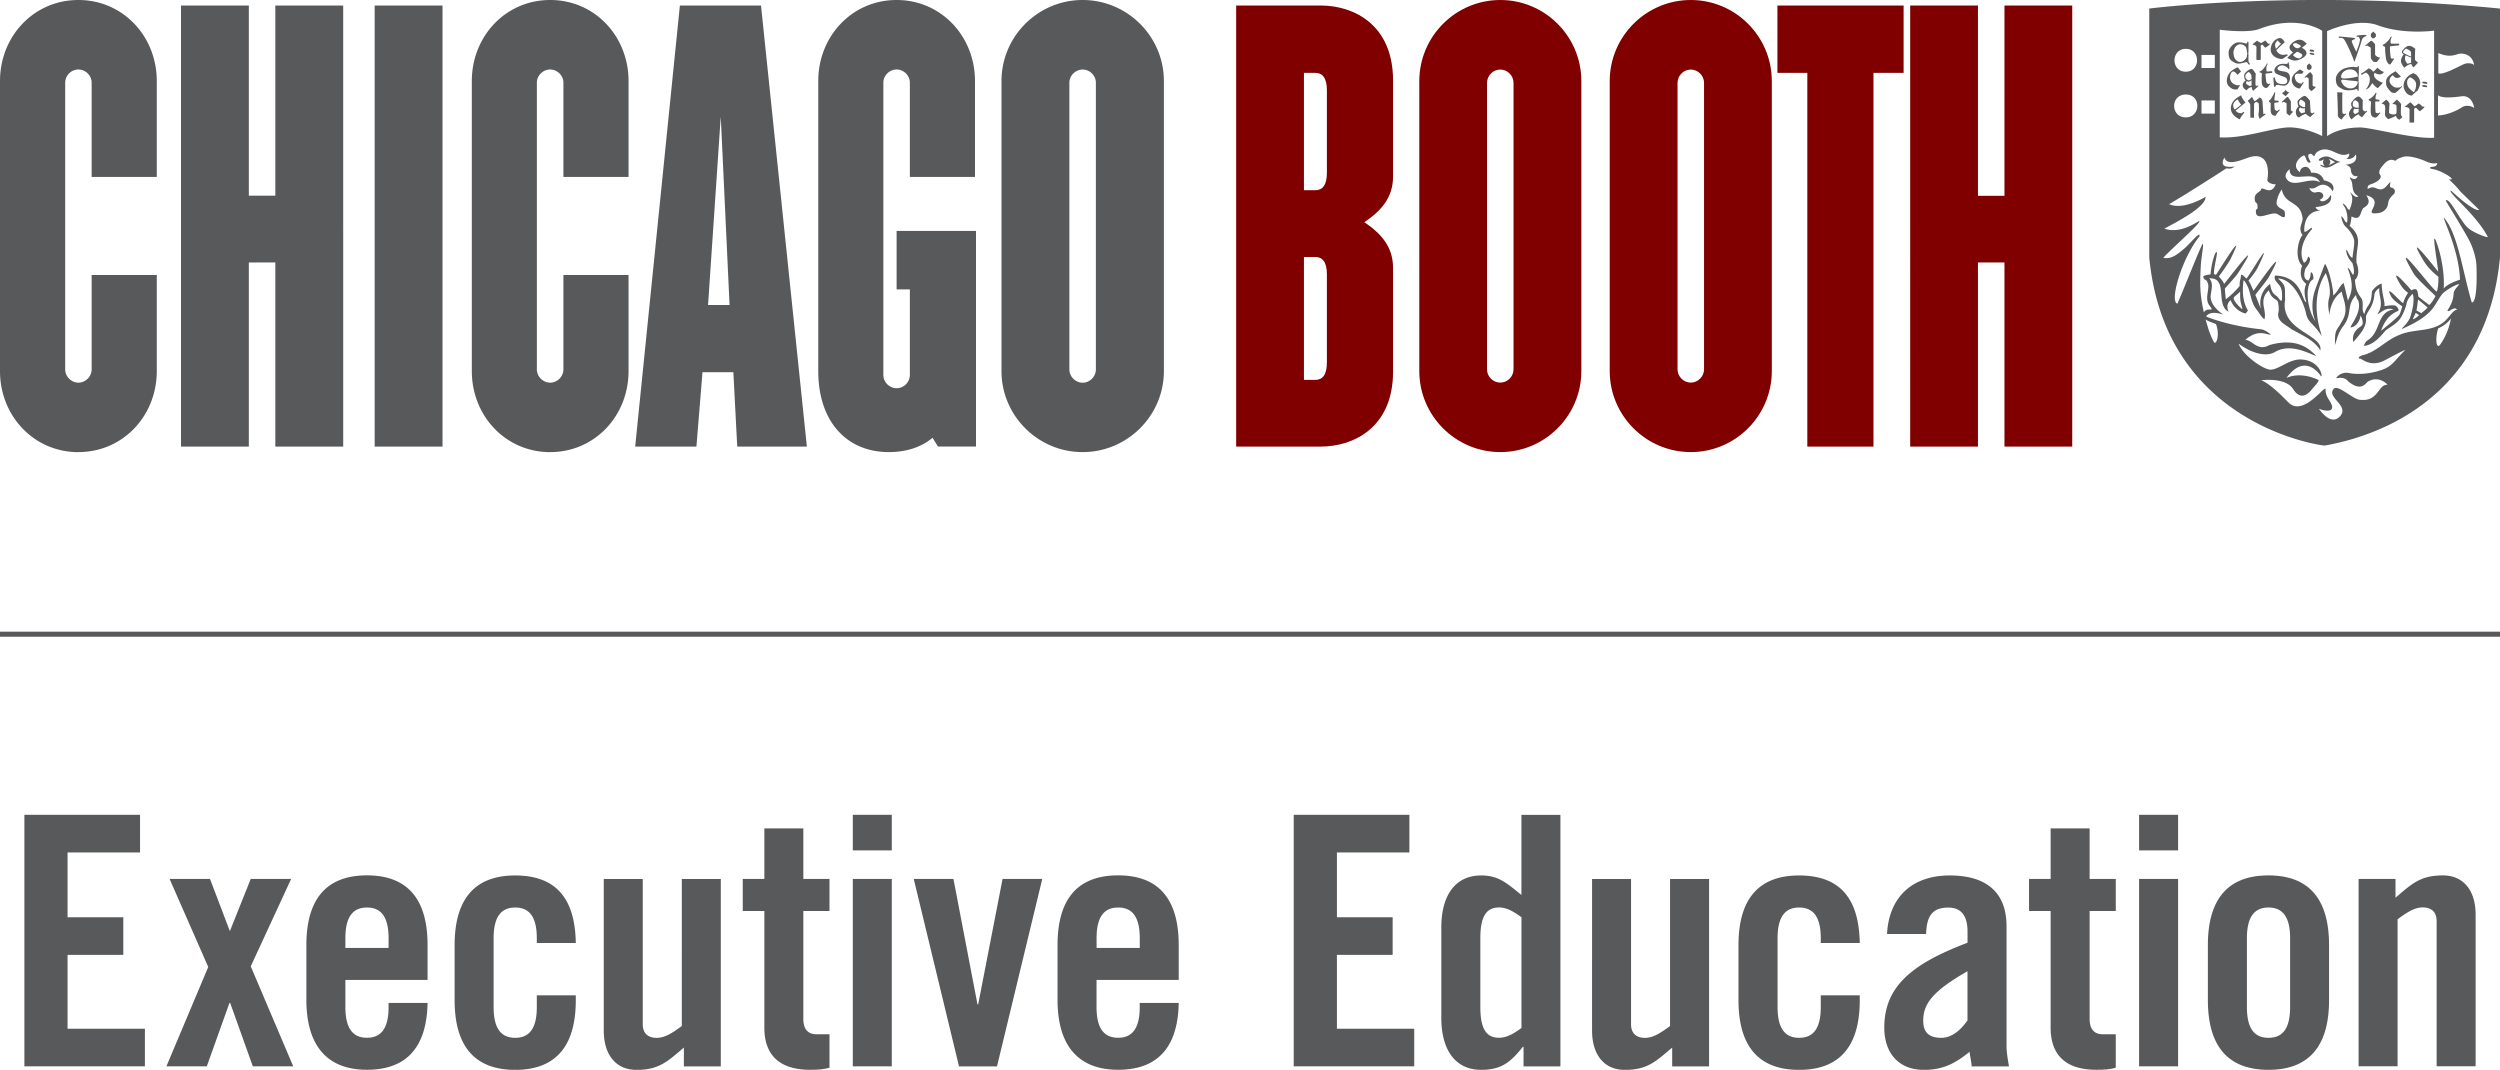
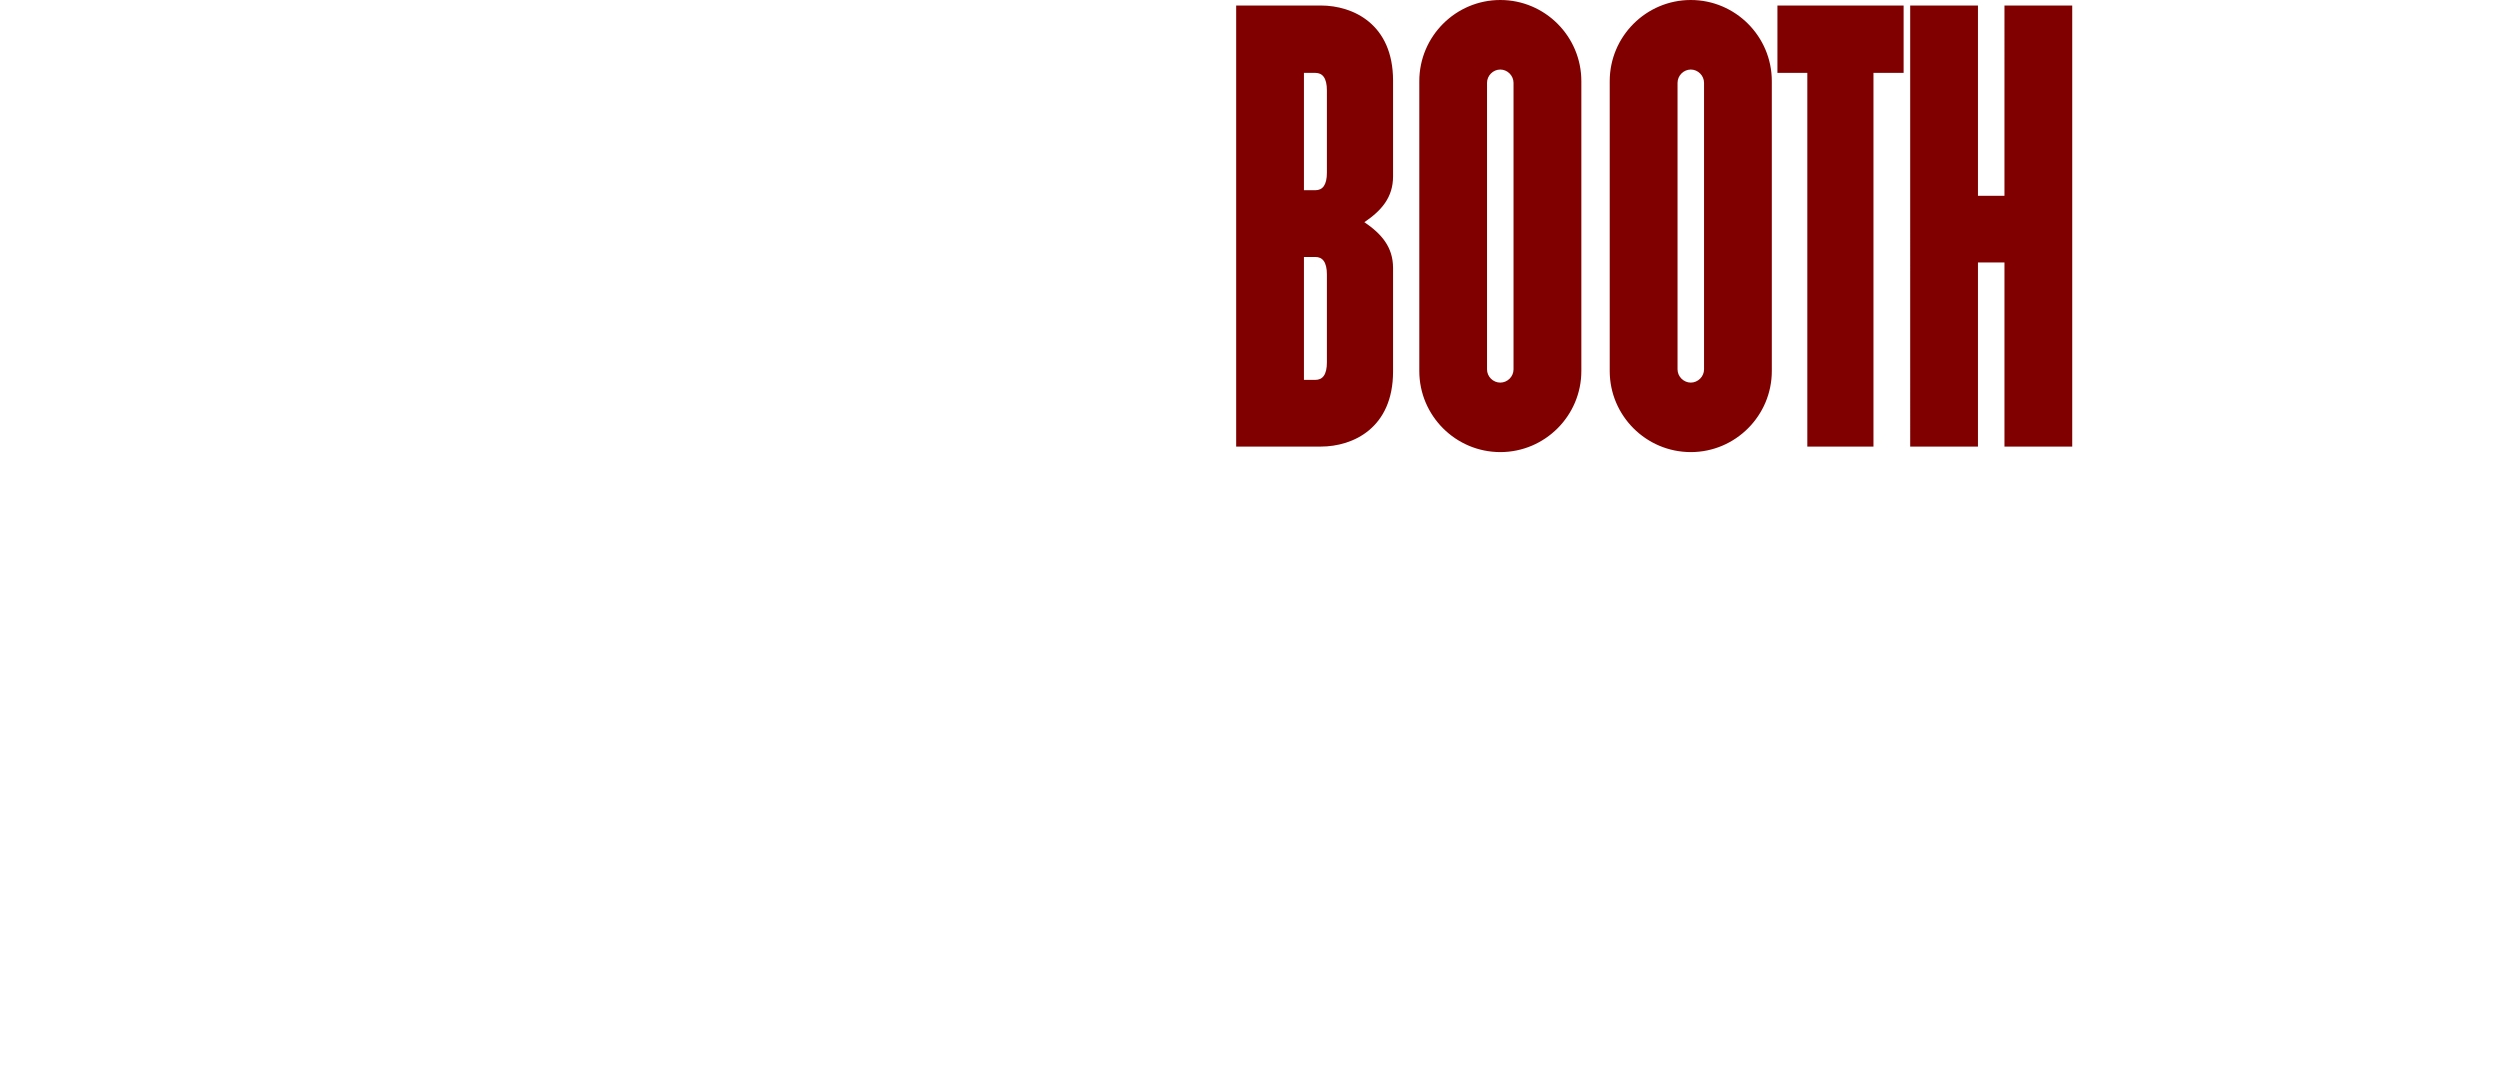
<svg xmlns="http://www.w3.org/2000/svg" viewBox="0 0 494.31 211.53">
  <defs>
    <style>.cls-1{fill:#58595b}.cls-2{fill:maroon}</style>
  </defs>
  <g id="Layer_1">
    <path class="cls-2" d="M261.15 88.31h-16.73V1.09h16.73c6.43 0 14.29 3.71 14.29 14.83v18.97c0 4.14-2.29 6.75-5.67 9.04 3.38 2.3 5.67 4.91 5.67 9.05v20.49c0 11.12-7.86 14.83-14.29 14.83Zm1.21-70.42c0-2.5-.88-3.48-2.29-3.48h-2.25v23.2h2.25c1.42 0 2.29-.98 2.29-3.48V17.89Zm0 36.4c0-2.51-.88-3.48-2.29-3.48h-2.25v24.3h2.25c1.42 0 2.29-.97 2.29-3.48V54.29ZM296.65 89.39c-8.83 0-16.02-7.19-16.02-16.03V16.04C280.63 7.2 287.81 0 296.65 0s16.02 7.2 16.02 16.04v57.32c0 8.83-7.19 16.03-16.02 16.03Zm2.61-73.02c0-1.42-1.2-2.62-2.62-2.62s-2.62 1.2-2.62 2.62v56.67c0 1.42 1.19 2.61 2.62 2.61s2.62-1.19 2.62-2.61V16.37ZM334.31 89.39c-8.83 0-16.03-7.19-16.03-16.03V16.04c0-8.84 7.2-16.04 16.03-16.04s16.02 7.2 16.02 16.04v57.32c0 8.83-7.19 16.03-16.02 16.03Zm2.62-73.02c0-1.42-1.2-2.62-2.62-2.62s-2.62 1.2-2.62 2.62v56.67c0 1.42 1.21 2.61 2.62 2.61s2.62-1.19 2.62-2.61V16.37ZM370.43 14.41v73.9h-13.08v-73.9h-5.91V1.09h24.95v13.32h-5.96ZM396.33 88.31V51.89h-5.24v36.42h-13.4V1.09h13.4v37.62h5.24V1.09h13.4v87.22h-13.4Z" />
-     <path class="cls-1" d="M15.5 89.4C6.67 89.4 0 82.21 0 73.38V16.02C0 7.2 6.66 0 15.5 0S31 7.2 31 16.02v18.96H18.12V16.35c0-1.41-1.2-2.61-2.62-2.61s-2.61 1.2-2.61 2.61v56.69c0 1.41 1.2 2.62 2.61 2.62s2.62-1.21 2.62-2.62V54.38H31v18.99c0 8.83-6.66 16.02-15.5 16.02ZM54.44 88.3V51.89H49.2V88.3H35.79V1.09H49.2v37.6h5.24V1.09h13.42V88.3H54.44ZM74.08 88.3V1.09H87.5V88.3H74.08ZM108.79 89.4c-8.84 0-15.5-7.19-15.5-16.02V16.02C93.29 7.2 99.95 0 108.79 0s15.49 7.2 15.49 16.02v18.96H111.4V16.35c0-1.41-1.2-2.61-2.62-2.61s-2.63 1.2-2.63 2.61v56.69c0 1.41 1.21 2.62 2.63 2.62s2.62-1.21 2.62-2.62V54.38h12.88v18.99c0 8.83-6.65 16.02-15.49 16.02ZM144.25 60.3H140l2.51-37.26 1.74 37.26Zm15.29 28-9.07-87.21h-16.04l-8.84 87.21h12.11l1.2-14.71h6.1l.77 14.71h13.76ZM185.47 88.3l-1.09-1.74c-2.19 1.87-5.24 2.83-8.62 2.83-8.51 0-13.97-6.21-13.97-16.02V16.02C161.79 7.2 168.44 0 177.28 0s15.5 7.2 15.5 16.02v18.96H179.9V16.35c0-1.41-1.2-2.61-2.62-2.61s-2.62 1.2-2.62 2.61v57.79c0 1.42 1.2 2.62 2.62 2.62s2.62-1.2 2.62-2.62V57.22h-2.62V45.66h15.7v42.63h-7.51ZM216.68 73.05c0 1.41-1.2 2.62-2.61 2.62s-2.63-1.21-2.63-2.62V16.36c0-1.41 1.2-2.61 2.63-2.61s2.61 1.2 2.61 2.61v56.69Zm13.45.33V16.02C230.13 7.2 222.9 0 214.06 0s-16.04 7.2-16.04 16.02v57.35c0 8.83 7.2 16.02 16.04 16.02s16.07-7.19 16.07-16.02ZM448.69 19.88c-.28.21.33.5.28.49.02.86-.1 1.75.19 2.19.19.27.77.47.87.21.1-.26.54-.8.64-.89.18-.16.02-.31-.13-.15-.32.34-.5.18-.73-.04-.11-.13-.16-1.34-.07-1.37 0 0 .58-.08.72-.08.11 0 .1-.34-.01-.34-.17 0-.7 0-.73-.08-.07-.17.1-.98.13-1.35.02-.26-.11-.34-.18-.1-.08.24-.63 1.27-.96 1.51m1.52-3.09c.34-.03.89.18 1.49.13.72-.05 1.29-1.17.98-2.04-.29-.83-1.21-.68-1.83-.88-.57-.15-.8-.51-.18-.92.73-.47 1.64.28 1.72.44.13.24.25.24.25-.08.02-.68-.04-.3-.11-.94-.02-.23-.19-.25-.21-.03-.02.22-.29.16-.49.16-.21 0-.82-.1-1.35.2-.34.19-1.1.79-.67 1.51.25.42 1.72.76 2.09 1 .37.24.45.86.1 1.14-.44.35-1.63.05-1.81-.16-.24-.27-.33-.49-.38-.8-.05-.32-.32-.29-.32 0s.07 1.28.12 1.51c.05.24.29.16.31-.02.03-.17.14-.22.3-.23m1.67.96c-.13.26-.35.5-.73.67.24.21.54.47.75.61.23-.26.45-.5.72-.75-.27-.05-.57-.19-.73-.53m-3.67-.38c.25-.2.43-.53.53-.61.19-.16.03-.32-.13-.17-.13.13-.46-.17-.48-.19-.11-.13-.27-1.81-.19-1.84 0 0 1.07-.13 1.21-.13.11 0 .12-.33 0-.34-.17 0-.99.11-1.02.03-.04-.18-.15-.78.11-1.29.13-.22 0-.44-.09-.21s-.76 1.27-1.2 1.44c-.35.14-.31.23-.09.28.18.03.37.25.33.25-.04.86-.12 1.92.15 2.37.17.29.64.58.85.39m-2.94 1.8c-.27.25-.48.49-.88.8.18.21.49.48.52.84.02.37 0 2.06.03 2.48.29 0 .24.03.73.01-.05-.29 0-2.49 0-2.8.19-.18.21-.2.42-.36.15.13.51.21.51.45s.07 1.28-.01 1.67c-.1.47-.06.81.2 1.28.19-.21.91-.72 1.07-.84.15-.13.07-.23-.13-.18-.21.05-.25.09-.25-.05 0-.25-.1-1.4-.12-2.13-.03-.73-.38-.95-.59-1.05-.21.23-.68.53-.96.77-.21-.16-.32-.51-.55-.88m-2.83.49c.13.32.52.93.7 1.03-.31.31-1.07.83-1.29.98-.39-.49-.6-1.29.58-2.01m-1.33 1.49c-.19 1.38 1.11 2.2 1.74 2.46.16-.32.48-.83.79-1.19.24-.28-.02-.35-.24-.14-.29.31-1.15.02-1.37-.4.41-.31 1.5-1.22 1.97-1.6-.31-.29-.79-1.01-.87-1.43-.42.28-1.81.86-2.02 2.3m-.35-6.62c-.5.77-.77 1.97.09 2.68.41.34.75.61 1.58.46.17-.33.24-.44.53-.82-.57.09-1.02-.01-1.44-.33-.86-.67-.6-1.75-.34-2.12.47-.69 1.13.3 1.25.43.15-.18.42-.45.68-.65-.26-.34-.47-.66-.64-.86-.55.2-1.36.69-1.71 1.21m4.01-2.05c-.07-.08-.19-.22-.2-.39l.01-1.44c0-.14-.28-.13-.28 0-.01.21.02.57-.17.86-.52.8-1.51 1.13-2.2.15-.24-.33-.29-.82-.32-1.17-.05-.47.31-1.08.33-1.14.88-1.16 2.11-.3 2.21.17.07.31.14.7.14.9 0 .13.28.12.29-.02V8.33c0-.12-.23-.15-.24 0-.01.28-.18.31-.4.24-.45-.13-1.44-.35-2.02-.02-.51.3-1.28 1-1.27 1.88.02 1.45.56 1.57 1.2 1.96.59.35 1.42.12 2.17-.09.3-.08.33.11.48.32.24.32.44.12.27-.15m.42 4.15v.29c-.11.03-.22.05-.37.12-.2-.17-1.15-.48-.53-.98.38.22.53.05.89-.18v.74m.01-.97c-.54.35-.72.34-1.09-.08-.19-.22-.17-.62-.08-.78.17-.26.47-.53.61-.53.12 0 .56.54.53.77.02.13.03.37.04.62m-.05-2c-.49.04-1.19.61-1.4 1.11-.09.2.04.9.12.98.06.06.11.09.17.14-.32.3-.62.55-.61.99.01.43.35.81.79 1 .24-.36.6-.58.99-.67.03.34.11.59.33.76.16-.18.8-.73.93-.86.14-.13.03-.28-.12-.13-.09.09-.32-.04-.39-.15 0-.19 0-2.15.08-2.24-.29-.31-.57-.98-.89-.94m3.55-4.78c.19-.19-.01-.33-.18-.16-.13-.15-.45-.49-.63-.69-.18.15-.61.41-.84.54-.18-.21-.41-.21-.78-.5-.2.16-.66.49-.9.78.43.13.75.15.78.52.02.3-.03 2.15 0 2.49.23.05.51.03.84.01.03-.26.01-2.58.01-2.84.12-.07.25-.14.31-.19.14.1.4.5.62.62.17-.12.59-.39.78-.58m1.29.81c-.28-.91-.18-1.23.39-1.68.13.31.45.54.63.65-.32.31-.82.88-1.02 1.03m1.84 1.13c-1.12.28-1.65-.62-1.76-.86.45-.46 1.23-1.22 1.7-1.61-.31-.29-.44-.76-.99-.8-.48.01-1.61.56-1.8 1.99-.19 1.37 1.1 2.11 2.12 2.15.34 0 .76-.44.97-.54.45-.22.28-.44-.23-.32M455 9.13c-.07.05-.26.21-.47.38-.12.02-.25.03-.37.02-.38-.05-.57-.34-.75-.58-.18-.24.29-.45.52-.42.24.03.76.31 1.07.6m-.81 1.08c.26.12.52.23.8.4.41.23.2.67-.24.88-.45.21-1.25-.37-1.38-.61.17-.14.47-.39.82-.66m1.93-1.59c-.31-.21-.65-.73-1.4-.77-.76-.03-1.61.65-1.89 1.08-.37.57.08 1.07.56 1.43-.31.26-.73.67-1.13 1.04.16.17 1.02.58 1.51.57.73-.02 1.41-.39 1.83-.73.76-.6.5-1.25-.28-1.7-.07-.05-.15-.06-.22-.07.48-.38.9-.72 1.01-.86m.94 4.39-.46-.47-.46.42v.57l.29.29h.29l.34-.31v-.49Zm-.2-3.22c-.18 0-.45.48.61.44.17 0 .29-.39-.61-.44m-.01.64c-.18-.01-.46.32.61.44.17.02.39-.37-.61-.44m.69 7.18.4-.43c-.44-.08-.44-.05-.68-.27l.02-2.05-.39-.57-.21.03-.89.82c-.24.22-.03.32.24.08l.46.28.02 1.93c.05.23.25.31.53.6l.5-.43Zm-2.72 3.64c.33.22.52.19.94.15-.02.23-.03.43-.03.53 0 .1.04.18.07.26-.22.08-.49.12-.7.23-.19-.17-.9-.65-.27-1.18m.94-.05c-.36 0-.67-.1-1.07-.45-.07-.06-.15-.51-.06-.66.17-.28.17-.36.33-.36.12 0 .85.44.81.67.03.17.01.48 0 .79m-1.27-.16c-.32.33-.56.7-.56 1.16.02.44.16.87.61 1.07.39-.29.9-.64 1.39-.74.24.29.61.48.83.65.15-.19.64-.58.78-.7.13-.13 0-.31-.13-.14-.1.16-.45.04-.55-.12 0-.19-.18-2.15-.1-2.24-.28-.32-.77-1.03-1.1-.99-.48.05-1.19.73-1.35.96-.12.17.04.98.13 1.06.03.02.04.02.06.05m-1.29-4.7c.3.85 1 1.12 1.53 1.16.16-.29.45-.73.61-.94.24-.31 0-.5-.17-.14-.13.28-.81-.03-1.06-.26-.33-.31-.54-1.12-.27-1.4.27-.29.65-.16 1.14-.17.33-.02.4-.32.45-.47-.16-.07-.39-.21-.7-.39-.32.2-.81.62-1.02.8-.26.22-.81 1-.51 1.83m-.19 6.14.39-.43c-.44-.08-.23-.08-.46-.29v-1.77l-.58-.83-.21.03-.89.83c-.24.21-.03.3.24.08l.59.3v1.88c.06.23.27.28.55.58l.37-.38Zm7.38 10.22s.36-.39.36-.67c0-.38-.36-.65-.36-.65.31.09 1.03.49 1.29.66l-1.29.65Zm2.28-.69v-.05c-.79-.11-1.42-.67-2.14-.94-1-.38-2.07.4-2.07.52 0 .27.28.41 1.1-.1-.64.74.09 1.34.09 1.34-.26-.04-.64-.13-.88-.27-.05.27.32.36.49.48 1.35.55 2.23-.74 3.42-.97m9.1-12.35c-.21.21-.57.45-.91.83.28.02.51.08.65.35.14.27.02 1.39.04 1.83.02.42.28.51.61.86.33-.08 1.26-.47 1.57-.69-.03.35.41.73.67.81.17-.19.36-.29.61-.53-.25-.17-.21-.19-.31-.52-.07-.32.02-1.52.03-2.04-.2-.3-.52-.65-.85-.9-.23.21-.55.5-.92.89.27-.04.82.07.84.3.02.3.06.95 0 1.46s-1.43.28-1.45-.07c-.03-.35.07-1.37.08-1.85-.19-.3-.31-.46-.67-.73m.69-3.96c.1-.51.46-.71.62-.87.23.26.46.55.81.55.34 0 .69-.15.8-.3-.28-.22-.92-.9-1.05-1.02-.32.18-1.72.91-1.84 1.75-.17 1.24.22 1.49.77 2.17.31.39.82.4 1.05.35.25-.17 1.17-1.05 1.27-1.16.09-.11-.04-.2-.16-.1-.11.1-.07.15-.22.17-.16.03-.78.13-1.14-.06-.45-.24-1.05-.8-.91-1.48m-3.91-.14c.03.84-.4 1.71-.87 2.11.82-.21.92-.7 1.37-1.27.25.37.71.81 1.04 1 .24-.16.9-.91 1.05-1.06-.48-.13-1.41-.62-1.65-1.14-.18-.39-.14-.57.04-.87.16.21 1.3.73 1.8-.13-.56-.2-1.06-.57-1.23-.86-.15.12-.65.67-.93.84-.06-.3-.52-.62-.89-.69-.12.13-.99.8-1.39.99-.12.06-.08.33.1.26.16-.07.43-.28.74-.42.36.14.77.51.81 1.26m-.15 4c-.33.17.45.48.39.46-.01.88-.19 2.33.11 2.79.19.28.61.46.9.35.27-.11.62-.66.73-.75.2-.15.03-.31-.14-.16-.17.16-.63.05-.69-.11-.05-.17-.11-2.09-.03-2.13 0 0 .55-.01.7 0 .12 0 .12-.35.01-.35-.2 0-.64-.04-.67-.12-.07-.18.02-.77.13-1.01.12-.24-.11-.35-.2-.11-.09.25-.67.86-1.26 1.15m-3.14.56c.19-.29.31-.34.46-.34.14 0 .66.37.63.61.03.16.03.49.03.82-.39.05-.67.09-1.11-.28-.08-.06-.1-.66 0-.81m.22 1.3c.29.16.43.06.88.01v.67c-.2.14-.44.26-.72.4-.22-.18-.54-.34-.15-1.08m-.37-.26c-.24.23-.67.82-.67 1.26 0 .45.22.88.48 1.12.44-.31.72-.73 1.46-1.02.09.34.33.4.62.61.17-.19.8-.96.94-1.09.14-.13.06-.27-.14-.13-.2.13-.33.05-.66-.3.01-.19-.02-1.76.05-1.85-.3-.32-.58-.76-.93-.73-.52.04-1.17.94-1.34 1.18-.13.17 0 .81.1.89.03.03.05.04.08.06m-3-2.99c.02.42.17 4.07.13 4.58-.03.29.36.6.71.84.17-.21.55-.75.86-.98.18-.15.06-.25-.08-.19-.28.13-.56.03-.59-.29-.03-.32-.03-3.46 0-3.92-.22 0-.82-.01-1.02-.03m-.27-2.65c.02 1.49.61 1.62 1.29 2.01.64.36 1.72.29 2.53.08.31-.09.47-.11.46.16 0 .17.23.13.23 0l.01-1.51c0-.16-.23-.13-.23 0 0 .21 0 .27-.2.57-.56.82-1.95.79-2.7-.22-.26-.34-.49-.8-.19-.89.29-.09 1.19.1 1.78.15.36.02 1.18.11 1.28.17.09.07.23.15.23-.02v-.93c0-.18-.13-.09-.23-.03-.1.07-.97.22-1.32.28-.35.07-1.44.15-1.72.06-.29-.1-.19-.68.07-1.02.76-1 2.28-.93 2.83-.1.19.29.19.36.19.58 0 .13.22.15.22 0 .01-.14.02-1.65.02-1.77s-.22-.16-.22 0c0 .11-.24.17-.48.11-.47-.15-1.85.06-2.47.4-.55.31-1.39 1.03-1.37 1.94m5.86-8.7c-.28-.03-1.21.05-1.54.1-.33.05-.33.21-.06.25.28.03.33.09.48.46.13.38-.54 2.08-.7 2.49-.2-.29-.91-1.86-.91-2.07 0-.15.31-.3.45-.34.26-.08.26-.26.06-.3-.56-.08-2.51-.25-2.86-.29-.25-.02-.36.27-.06.27.31 0 .64-.08.98.42.4.57 1.63 3.23 1.93 4.35.15-.23 1.38-3.82 1.45-4.2.09-.37.35-.73.71-.84.37-.1.34-.26.06-.29m1.68.64.37-.32v-.51l-.49-.48-.49.42v.59l.32.3h.3Zm.57 4.68.65-.85c-.47-.08-.67-.17-1-.55V8.73l-.65-.67-.23.03-1.05.92c-.11.16.17.16.31-.03l.76.44.03 2.04c.06.24.26.48.56.78h.61Zm4.34-3.61c-.2 0-1.54.03-1.57-.05-.1-.29-.12-.63.11-1.12.11-.24-.11-.34-.19-.1-.08.24-.75 1.16-1.45 1.46-.36.14.44.47.38.45 0 .89.12 2.23.31 2.76.12.32.48.84.73.68.16-.1.51-.79.62-.88.19-.16 0-.42-.16-.26-.18.16-.33-.09-.38-.25-.06-.16-.22-2.12-.14-2.16 0 0 1.58-.19 1.74-.19.11 0 .11-.35 0-.35m2.44 3.81c-.22.01-.41.07-.68.2-.23-.19-.82-.9-.38-1.7-.06-.04-.12-.07-.18-.1.4.22.87.42 1.24.54 0 .32-.01.6-.01.71 0 .14 0 .24.02.35m-.02-1.25c-.42-.15-1.24-.54-1.54-.78-.08-.06-.09-.1.01-.25.19-.28.41-.53.56-.52.13 0 .97.45.94.68.03.17.03.52.03.87m.51 2.13.85-.93s-.38-.29-.6-.57c0-.19 0-2.05.08-2.14-.64-.57-1.1-.64-1.37-.6-.51.08-1.04.74-1.21.96-.12.18-.09.4 0 .48.1.08.24.17.38.25-.02-.01-.05-.03-.07-.04-.24.23-.59.88-.58 1.32 0 .45.41 1.09.67 1.33.3-.23.74-.62 1.39-.74.07.31.22.5.47.68m.02 4.9c-.22-.11-1.01-.72-1.19-1.19-.24-.63-.24-1.33.43-1.74.53.19 1.14.71 1.19 1.19.08.62-.1 1.35-.43 1.75m.71-.26c.23-.42.57-1.09.55-1.61-.03-.63-.42-1.57-1.35-1.88-1.18.42-1.9 1.35-1.94 2.45-.02.64.52 1.97 1.65 1.97.35-.33.71-.69 1.08-.93m1.12 3.2c-.14-.16-.52-.48-.85-.72-.19.16-.59.45-.85.58-.19-.21-.44-.51-.82-.81-.23.16-.9.77-1.18.92.41.01 1.01.14 1.03.52.01.31-.02 2.21 0 2.56.25.05.54.03.9 0 .02-.27.01-2.47.02-2.73.12-.07.26-.14.33-.2.14.1.56.59.81.72.17-.13.61-.51.8-.7.21-.2-.02-.33-.19-.17m0-4c.15.05.43.09.71.11.18.02.12-.28-.02-.33a2.44 2.44 0 0 0-.64-.11c-.2 0-.3.26-.06.34m.73-.89c-.15-.05-.45-.11-.65-.11s-.3.28-.06.34c.15.04.44.09.72.11.19.02.13-.28 0-.33m4.81 46.71c-.38 1.84-1.01 3.55-2.12 5.13-.77 1.12-1.09-1.06-.42-3.18.95-.38 1.9-1.11 2.54-1.96m-1.06.38c-2.48 2.45-6.19 1.56-9.11 2.87-2.65.97-4.57 3.42-7.35 4.04-.82.26-.95.67-.43.66.3 0 2 1.76 4.71.4.9-.46 3.72-2.02 4.19-2.11-1.52 1.45-2.29 2.75-3.65 3.51-.83.47-4.22 1.68-7.61 1.03-1.5-.29-2.65 1.09-2.27 1.06.8-.21 1.7-.11 2.24.6.98.77 2.4 1.73 3.63.3.41-.47 2.35-1.48 4.17.37-1.94-.1-1.75 3.39-5.43 2.98-1.36 0-4.37-3.12-5.23-2.16-1.52 1.71 3.27 3.33 1.19 5.48-1.87 1.94-4.11-1.55-4.11-1.55 1.17.49 3.32.81 2.38-1.09-.38-.75-1.09-1.43-1.09-2.83-.16-.69-4.45 5.52-7.28 2.71-1.11-1.1-3.37-3.52-5.41-4.44 5.41-.46 6.24 1.71 6.49 2.05 1.73 2.33 3.33-.04 3.7-.45.56-.64 1.36-1.52 1.08-1.66-2.1-1-4.5-1.21-6.29-.38 3.83-5.27 6.82-.33 6.82-.34.42.26-.11-3.12-3.9-3.31-2.37-.12-4.45 2.02-6.09 2.01-1.33 0-5.36-2.72-6.3-5.14 2.34 1.75 5.33 2.76 7.19 1.65 3.5-2.09 7.91 1.06 8.12.68-.98-.77-3.21-3.75-9.22-2.05-2.33 1.34-3.32-.99-4.75-1.03 2.44-2.16 4.13-1.06 4.98-1 .2 0-1.02-1-1.87-1.09-6.64-.69-10.85-2.52-10.85-2.52-.03 0 .55-1.34 3.41-.37 0 0-2.56-1.57-2.54-3.58.08-1.24.68-2.57-.27-3.61 3.86-.16 1.12 5.22 3.83 6.61.06.02-.8-1.29.41-2.3.56 1.58 1.94 2.4 2.9 2.65.23-.12.51-.61.51-.61-1.02-1.69-1.15-3.65-.88-5.9l.04-.02c.22.01.59.77.85 1.33.56 1.21.55 2.95 1.67 4.38.62.79 1 1.58 1.56 1.96.24-.56.06-1.52.02-1.78-.13-.91-.7-2.51.86-3.93.73 2.11 1.72 1.5 1.86 2.51.19 1.42.12 1.19-.02 2.28.07 1.5 1.44 1.92 2.64 2.88 2.73 1.48 4.53 2.29 5.72 4.19.58-3.21-8.07-3.85-6.96-10.03-.12-2.47.31-2.68-1.44-4.19 3.47.1 5.36 5.8 5.55 6.84.35 1.91 1.51 2.01 3.1 4.5.23.08-2.85-6.64.82-12.4 0 0 1.24 2.99.65 4.95-.35 1.18-.03 2.49.04 3.23.07.76-.15-2.73 2.47-4.53.16 1.32 1.43 3.36.23 5.55-1.46 2.66-1.56 1.7-1.58 4.98.13-.06.51-2.26 1.51-3.51 2.11-2.64.6-4.06 2.66-6.35.16 1.14.46.69.58 1.71.28 2.29-2.11 4.79-1.58 4.71.61-.09 1.58-.61 1.91-2.35 0 0 .88 1.58.08 2.11-1.46.96-1.76 1.98-1.53 3.14 1.17-1.4 2.76-2.94 2.49-4.93.13-1.2 1.43-1.69 1.69-4.47.04-.46.5-1.02.97-1.27-.2 1.56 1.01 3.18-.37 5.1.32.17 1.48-1.49 3.19-.89-3.43.62-2.43 4.33-5.06 6.05-.79.52-.66 1.1-.89 1.17 2.35-.13 4.15-2.93 4.47-3.14 2.36-1.59 2.87-1.84 3.82-4.42.37-.98.1-1.42 1.41-2.74.57 1.31-.26 4.02-.46 4.6-.42 1.25-1.91 2.33-1.59 2.33 6.32-2.79 6.24-4.66 7.75-6.66.45-.76 2.7-2.09 3.54-2.21-.2.42-1.08 1.12-1.12 1.87-.08 1.4-.53 2.25-1.23 3.37.39.49 1.15-.92 1.92-.21-1.02.34-1.48 1.47-2.27 2.14m-5.78-1.98c.18-.66.18-1.11.27-1.68.04-.25.04-.22.05-.43 0-.07 1.79 1.48 1.89 1.55-.45.56-.83.76-1.26 1.16-.3-.26-.97-.53-.95-.59m.54.96c-.82.72-1.36.98-1.18.62.2-.4.35-.74.46-1.04.04-.1.72.42.72.42m8.08-7.01c-.75.2-2.74.99-3.22 1.77.25-4.3-1.13-8.52-1.57-9.53-.86-1.99.38 4.62.47 6.14 0 .07-7.13-9.17-2.82-2.05 1.12 1.84 2.86 3.05 2.86 3.08.03 1.28-.06 2.23-.3 2.91-.44.35-9.71-12.34-4.59-3.55.64 1.09 4.35 4.39 4.32 4.46-.24.5-.65 1.23-1.23 1.77-.1-.1-2.14-1.6-2.15-1.69-.15-.98-.16-1.91-1.37-1.21 0 0-4.57-5.32-2.45-1.59.92 1.63 1.53 1.81 1.78 2.1 0 0-.71.96-.94 1.98-.09.41-3.96-4.29-2.44-1.34.49.95 2.26 1.98 2.24 2.04-.18.61-.36 1.21-.56 1.6-.24.49-3.64 3.2-3.64 3.2s.66-2.15 2.11-3.2c.82-.6.83-.47 1.37-.81-.01-.32-.32-.84-.71-.97-.5-.17-2.1.12-2.1.12.15-.8-.55-2.54-.54-4.45-.61.06-1.67 1-1.93 1.53-.19 3.16-.87 2.21-1.51 4.49-.7-.95.05-2.32-.64-3.22-.94-1.23-1.08-2.05-1.22-3.56.22-.12 1.18-1.18.31-3.41-.14-3.5 1.42-4.84-1.38-7.29.24-.08.4-1.83.4-1.83 2.06 1.1 1.65-1.27 2.46-1.74 1.27-.74 1.04-1.51.47-2.46 3.65 1.04-.16 3.53 1.49 3.58 1.2.04 2-.27 2.52-1.07.55-.85-.1-1.37 1.45-2.75.15-.14.56-1.06-.66-1.31-.27-.06 0-1.1 0-1.1-.98.83-1.29 2-2.87 1.26-.81-.38-1.33 0-1.66.15 0 0-.17-.66.5-.88 1.73-.58 2.16-1.27 2.06-1.65-.23-.9-.3 0-.25-.95.02-.38.46-.89.82-1.32 1.17-1.41 2-.88 2.3-.76.68-.53.8-.49 1.43-.74 1.09-.43 3.44.28 4.75.89.64.29 1.4.46 2.14.3 0 .38-.28.59-.54.67-.41.13-.9 0-.87.3.02.18.58.21.93.3 1.95.53 4.47 2.28 2.81 1.91-.2-.04 1.19 1.04 2.24 2.44l3.71 3.61c-.17.21-1.47.02-5.6-3.84-.59.52 5.02 4.75 7.33 9.23-.2.14-3.08-.91-4.12-1.98-1.6-1.66-3.44-5.87-4.2-5.25-.09.03 3.04 4.92 4.59 7.81.78 1.46 1.43 3.56 1.48 5.15.25 7.8-.93 7.2-.93 7.2-1.83-6.15-2.68-13.28-5.35-16.57-1.06-1.32 2.85 5.76 3.02 12.14m2.88-41.84c-.02-.12-.04-.3-.08-.56-.06-.4-1.21-.64-2.03-.28-1.14.5-4.01 2.14-5.06 1.83v-4.03c2.58 1.12 3.59.11 4.42.11 2.55 0 2.67 2.38 2.67 2.38.03.26.06.44.07.56m-2.63 5.51c2.24-.33 2.57 2.31 2.57 2.31-.55-.44-1.66-.64-2.41-.15-2.5 1.61-4.75 1.63-4.75 1.63v-4.03s.47.84 4.59.24m-5.35 8.19c-4.06.28-12.48-2.03-14.62-2.03-4.42 0-6.55 1.72-6.55 1.72V6.16s5.8-2.72 10.02-1.16c5.17 1.91 11.14 1.06 11.14 1.06v21.18Zm-16.81 3.13c.13.8-.61 1.01-.61 1 1.16.27 1.71-.42 1.94-.85.45 1.85-1.42 1.95-2 2.06 0 0 .95.27.99.89.12 1.56 1.13 1.43 1.35 1.31-.03.19-.35 1.13-1.48.28-.19.19.31.48.41 1.26.13.98.1 1.89 1.23 2.49-.7.55-1.51-.89-1.58-.72-.08.19.97.72-.19 3.44-.53-.3-.23-.24-.84-.97-.47-.39-.65-.48-.26.16.68.85.84 2.79.6 3.31-.56-.24-.42-.69-1.08-1.3-.06.26.2 1.55.89 2.16 1.18 1.06 1.6 2.35 1.62 2.6.09.97-.21 2.24-.33 3.49-.57-.08-1.05-1.69-1.18-1.6-.17.11.07 1.57 1.14 2.57.52 1.51.31 2.32.17 2.37-.18.08-.76-1.54-1.07-1.26 1.52 3.86.46 5.21.05 6.4-.31-1.22-.47-2.13-.87-3.52-.83.65-1.03 1.61-2.04 2.5 0-1.58-.91-5.38-1.63-6.27-.03-.04-1.31 3.41-1.88 4.95-.75 1.99-.87 4.48 0 6.42-1.88-2.67-2.08-7.63-.46-8.3.14-.36-.1-1.52-.46-1.38-.1.57-.03 1.06-.51 1.62-1.24-.36-.68-1.88-.56-2.38 1.61-1.93.6-2.38.53-2.33-.17.44-.33.98-.82 1.19-1.03-1.78-.37-4.56 1.59-6.65.08-.78-.88.58-1.5.53-.16-1.5.38-4.1 3.15-4.19-.53-.16-.81-.25-.94-.69.84-.12 3.47-.32 3.03-2.4-.25.25-.33.62-1.01 1.04-.46.28-.96.3-1.22-.1 1.22-.4.82-1.89-.78-1.45-.49.13-1.2-.38-1.24-.94.35.35 1.07.09 1.49-.18 1.79-1.16 2.88.52 3.12.88.07 0 .8-1.69-1.74-2.14-.21-.59-.79-1.64-2.52-1.51-.57-2.01-2.29-1.02-2.23-.11-1.83-1.35.03-3.04.77-3.31.51.04.4 1.66 1.3 1.39.22-.06-.7-1.12-.35-1.59.82-.47.81.6 1.21.2.2-.7 1.01-1.1 1.68-1.17 1.87-.27 3.32 1.78 5.11.78m-5.32-3.44s-2.75-1.49-5.98-1.71c-3.12-.21-9.43 2.29-14.27 1.96V5.88s5.52.73 7.79-.14c7.71-2.98 12.46.35 12.46.35v20.82Zm-21.23-4.45h-2.63v-2.59h2.63v2.59Zm0-9.01h-2.63v-2.59h2.63v2.59Zm-5.73 9.76c-3.08 0-3.08-4.52 0-4.52s2.98 4.52 0 4.52m0-9.03c-3.02 0-2.95-4.52 0-4.52s2.97 4.52 0 4.52m19.87 21.11c-.55-.94.66-1.84.66-1.84-.04 2.64 3.34.83 5.1 1.67.42.19.72.57.9.96-1.9-1.31-5.4 1.35-6.66-.79m-9.13 22.37c.01.91-.05 1.58.21 2.5.43 1.39.21.96-.37.48-.46-.51-.9-.94-1.12-1.54-.06-.43.29-.45 1.28-1.44m-6.8-18.67-.05-.05c-.06 0-4.39 2.73-7.2 1.42 2.1-1.16 9.35-5.77 11.34-7.08.94.2 1.32-.14 1.61-.34-.76.05-3.27.44-2-1.81.49 2.02 4.01.16 5.28-.13 3.53-.81 3.5 2.96 3.2 4.52-.11.58 1.08.99 1.67.91-1.01 2.49-2.74.14-2.94 1.09-.08.38-1.24.69-1.23 1.64 0 1.31.52.59.56 1.61.05.98-.42.22-.31 1.28.17 1.69 2.96-.22 4.11.23.58.23.96.74 1.52.64.16-.14.09-.77.06-1-.06-.54-1.05-.6-1.51-1.33-.4-.64.46-2.56.92-3.12.67 3.17 3.63 2.17 4.08 5.5.28.94-1.02 1.99.03 3.52-.78.76-1.72 4.36-.09 6.06-.28.77-.64 2.54.82 3.57-.49 1.04-.38 2.32.03 3.62-.91 0-.73-5.09-6.17-5.25-.12-.04-.15.58 0 .85.65 1.15 1.53 1.08 1.34 3.77-.06.92-.61-.16-.89-.42-.66-.58-1.17-.66-1.46-2.56-2.21 1.73-1.99 3.83-1.86 4.9 0 0-.49-1.33-1.05-2.7-.03-.07 2.25-2.81 2.61-3.46 4.59-8.26-2.96 2.67-2.98 2.64-.41-.94-.76-1.75-1-2.01.06-.11 1.32-1.52 1.89-2.71 3.55-7.4-2.11 2.46-2.31 2.28-.43-.38-.78-.87-1.05-.69-.06 1.14-.33.98-.26 2.14-.59.79-1.86 2.03-2.75 2.65 0 0-.22-2.05-.16-2.13.45-.54 2.19-2.42 2.55-2.98 5.82-9.14-2.72 2.2-2.74 2.1-.06-.36-.53-.96-1.03-1.47 0 0 1.89-2.57 2.35-3.53 3.54-7.28-2.85 3.23-2.92 3.19-.15-.08-.17-.08-.35-.14-.18-.06.19-2.1.44-3.32.48-2.43-.81-.47-1.16 3.37-.33.05-1.13.13-1.43.41.2 1.03.44.24.87 1.22.51 1.18-.72 3.12.36 4.53.41.55.44.46.36.81-.66-.05-1.06-.06-1.48.51-.81-3.68-.79-5.45-.6-9.2.08-1.7.64-4.27.39-4.32-.24-.05-4.1 9.88-5.03 11.83-1.63-.55 1.01-9.14 4.36-13.28.32-1.32-1.76 1.33-3 2.39-1.14.97-2.57 2.23-4.14 1.8 2.01-2.13 6.62-6.11 7.13-7.1.43-.85-3.15 2.65-6.92 1.35 2.44-1.31 8.15-4.22 8.16-6.25m-.01 24.21c.63.43 1.38.62 2.06.91.84 2.21.02 4.38-.45 3.48-.83-1.58-1.16-2.89-1.6-4.39m58.21-12.28V1.69c-39.52-3.81-69.35 0-69.35 0v49.2c3.15 33.35 34.38 37.26 34.68 37.21 5.58-1.01 31.76-6.27 34.67-37.22M0 124.9h494.31v1H0zM4.82 210.84v-49.73h22.87v7.44H13.36v12.81h11.02v7.44H13.36v14.6h15.29v7.44H4.82ZM41.18 191.21l-7.65-17.43h7.99l3.93 10.33 4.13-10.33h7.99l-7.99 17.29 8.4 19.77h-7.99l-4.48-12.54h-.14l-4.48 12.54H32.9l8.27-19.63ZM84.55 193.76H68.29v5.37c0 4.27 1.52 6.06 4.27 6.06s4.27-1.79 4.27-6.06v-.83h7.71c-.14 7.85-3.38 13.22-11.98 13.22s-11.98-5.65-11.98-13.78v-10.88c0-8.13 3.17-13.78 11.98-13.78s11.98 5.65 11.98 13.78v6.89Zm-7.72-6.33v-1.93c0-4.27-1.52-6.06-4.27-6.06s-4.27 1.79-4.27 6.06v1.93h8.54ZM106.14 186.46v-.96c0-4.27-1.52-6.06-4.27-6.06s-4.27 1.79-4.27 6.06v13.64c0 4.27 1.52 6.06 4.27 6.06s4.27-1.79 4.27-6.06v-2.34h7.71v.96c0 8.13-3.17 13.78-11.98 13.78s-11.98-5.65-11.98-13.78v-10.88c0-8.13 3.17-13.78 11.98-13.78s11.85 5.44 11.98 13.36h-7.71ZM142.52 173.79v37.06h-7.3v-3.72c-3.24 2.75-4.89 4.41-9.37 4.41-4.06 0-6.47-2.96-6.47-7.78V173.8h7.71v28.72c0 1.86 1.1 2.69 2.76 2.69s3.17-1.03 4.96-2.34V173.8h7.71ZM146.86 180.12v-6.34h4.27v-9.99h7.71v9.99h5.17v6.34h-5.17v21.35c0 1.93.83 3.03 2.62 3.03h2.55v6.61c-1.03.28-1.93.41-3.86.41-5.79 0-9.02-2.69-9.02-8.33v-23.07h-4.27ZM168.62 168.14v-7.03h7.71v7.03h-7.71Zm0 42.7v-37.06h7.71v37.06h-7.71ZM198.23 173.79h7.85l-8.95 37.06h-7.51l-8.95-37.06h7.85l4.75 24.8h.14l4.82-24.8ZM233.07 193.76h-16.26v5.37c0 4.27 1.52 6.06 4.27 6.06s4.27-1.79 4.27-6.06v-.83h7.71c-.14 7.85-3.38 13.22-11.98 13.22s-11.98-5.65-11.98-13.78v-10.88c0-8.13 3.17-13.78 11.98-13.78s11.98 5.65 11.98 13.78v6.89Zm-7.71-6.33v-1.93c0-4.27-1.52-6.06-4.27-6.06s-4.27 1.79-4.27 6.06v1.93h8.54ZM255.8 210.84v-49.73h22.87v7.44h-14.33v12.81h11.02v7.44h-11.02v14.6h15.29v7.44H255.8ZM301.24 210.84v-3.86h-.14c-2.55 3.24-4.41 4.55-8.27 4.55-4.82 0-7.85-3.58-7.85-10.33v-17.77c0-6.75 3.03-10.33 7.85-10.33 3.38 0 4.96 1.38 7.99 3.86v-15.84h7.71v49.73h-7.3Zm-.41-29.48c-1.52-1.1-2.89-1.93-4.41-1.93-2.07 0-3.72 1.1-3.72 5.99v13.78c0 4.89 1.65 5.99 3.72 5.99 1.52 0 2.89-.83 4.41-1.93v-21.9ZM337.93 173.79v37.06h-7.3v-3.72c-3.24 2.75-4.89 4.41-9.37 4.41-4.06 0-6.47-2.96-6.47-7.78V173.8h7.71v28.72c0 1.86 1.1 2.69 2.75 2.69s3.17-1.03 4.96-2.34V173.8h7.71ZM360.01 186.46v-.96c0-4.27-1.52-6.06-4.27-6.06s-4.27 1.79-4.27 6.06v13.64c0 4.27 1.52 6.06 4.27 6.06s4.27-1.79 4.27-6.06v-2.34h7.71v.96c0 8.13-3.17 13.78-11.99 13.78s-11.99-5.65-11.99-13.78v-10.88c0-8.13 3.17-13.78 11.99-13.78s11.85 5.44 11.99 13.36h-7.71ZM373.11 184.67c.41-7.51 5.17-11.57 12.4-11.57s11.23 3.31 11.23 10.06v23.76c0 1.17.28 2.69.48 3.93h-7.37c-.07-1.03-.34-2-.41-2.89-2.89 2.34-5.3 3.58-9.02 3.58-5.24 0-7.85-3.58-7.85-8.33 0-8.13 5.37-12.6 16.46-16.81v-2.2c0-3.1-1.24-4.75-3.79-4.75-3.51 0-4.27 2.07-4.41 5.23h-7.71Zm15.91 7.37c-7.03 4-8.75 6.54-8.75 9.78 0 2.41 1.24 3.38 3.58 3.38 2.13 0 3.86-1.58 5.17-3.44v-9.71ZM401.19 180.12v-6.34h4.27v-9.99h7.71v9.99h5.17v6.34h-5.17v21.35c0 1.93.83 3.03 2.62 3.03h2.55v6.61c-1.03.28-1.93.41-3.86.41-5.79 0-9.02-2.69-9.02-8.33v-23.07h-4.27ZM422.95 168.14v-7.03h7.71v7.03h-7.71Zm0 42.7v-37.06h7.71v37.06h-7.71ZM436.55 186.87c0-8.13 3.17-13.78 11.98-13.78s11.98 5.65 11.98 13.78v10.88c0 8.13-3.17 13.78-11.98 13.78s-11.98-5.65-11.98-13.78v-10.88Zm16.26-1.37c0-4.27-1.52-6.06-4.27-6.06s-4.27 1.79-4.27 6.06v13.64c0 4.27 1.51 6.06 4.27 6.06s4.27-1.79 4.27-6.06V185.5ZM466.35 210.84v-37.06h7.3v3.72c3.24-2.76 4.89-4.41 9.37-4.41 4.06 0 6.47 2.96 6.47 7.78v29.96h-7.71v-28.72c0-1.86-1.1-2.69-2.76-2.69s-3.17 1.03-4.96 2.34v29.07h-7.71Z" />
  </g>
</svg>